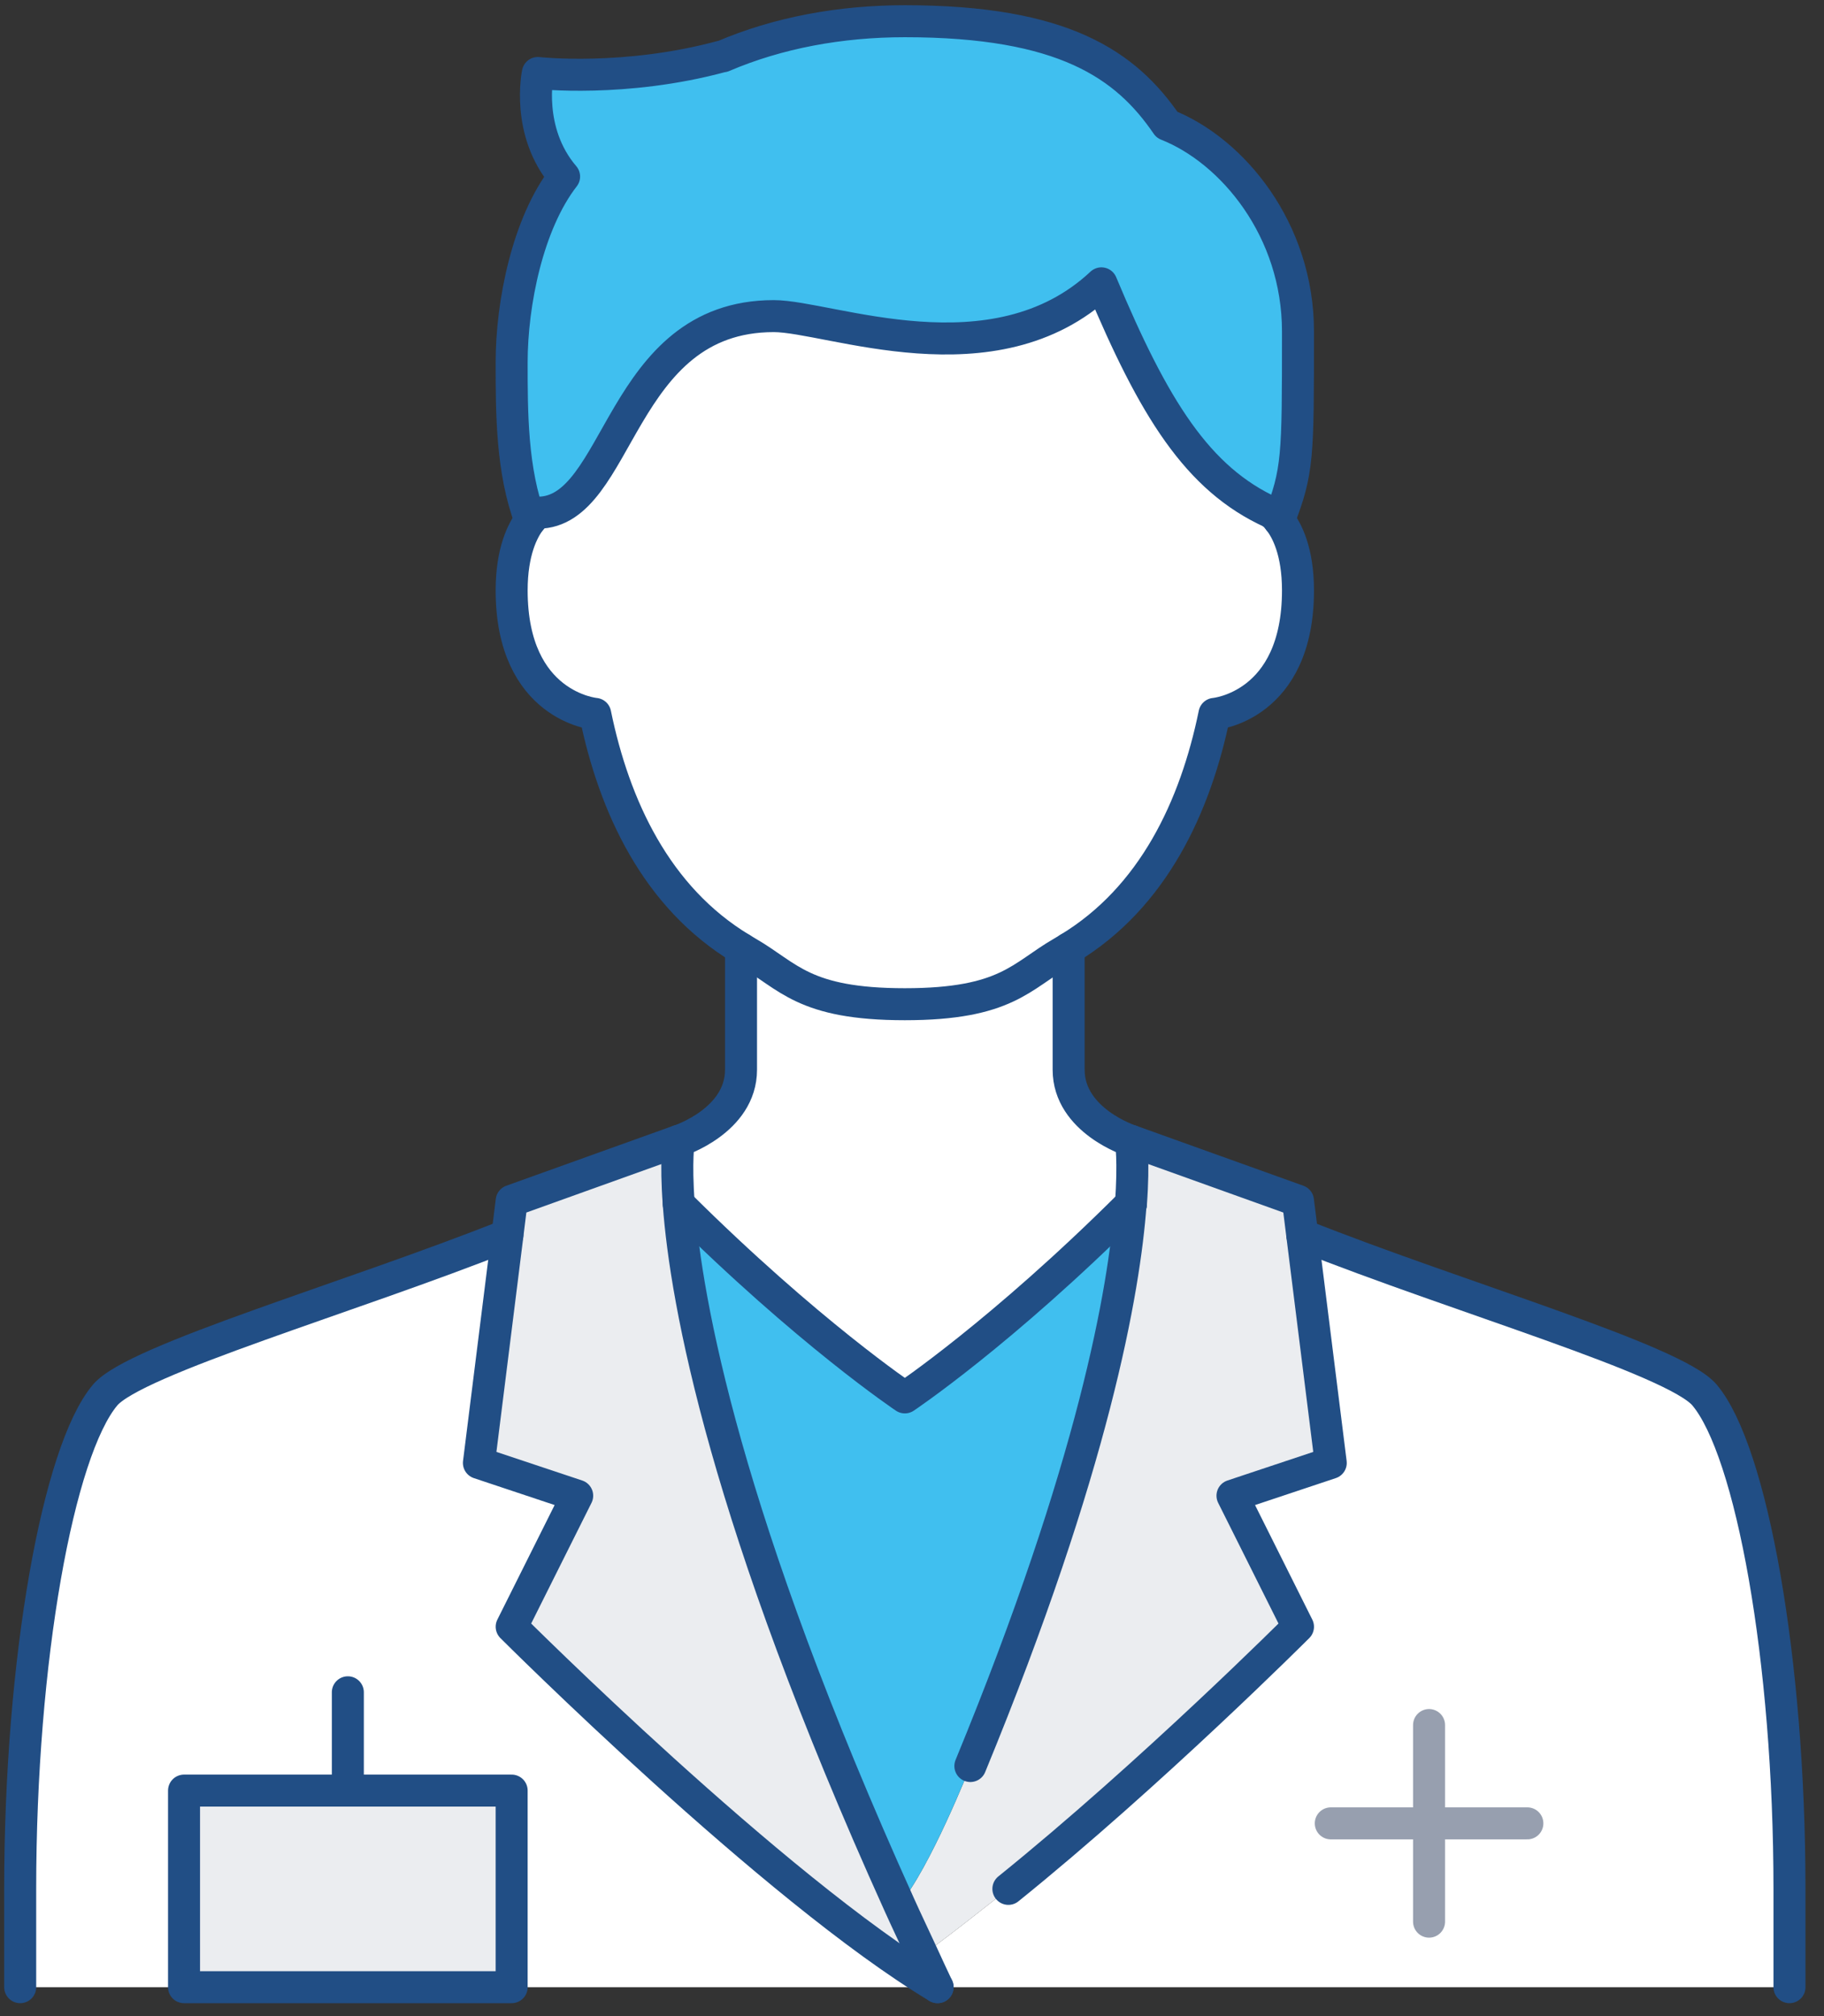
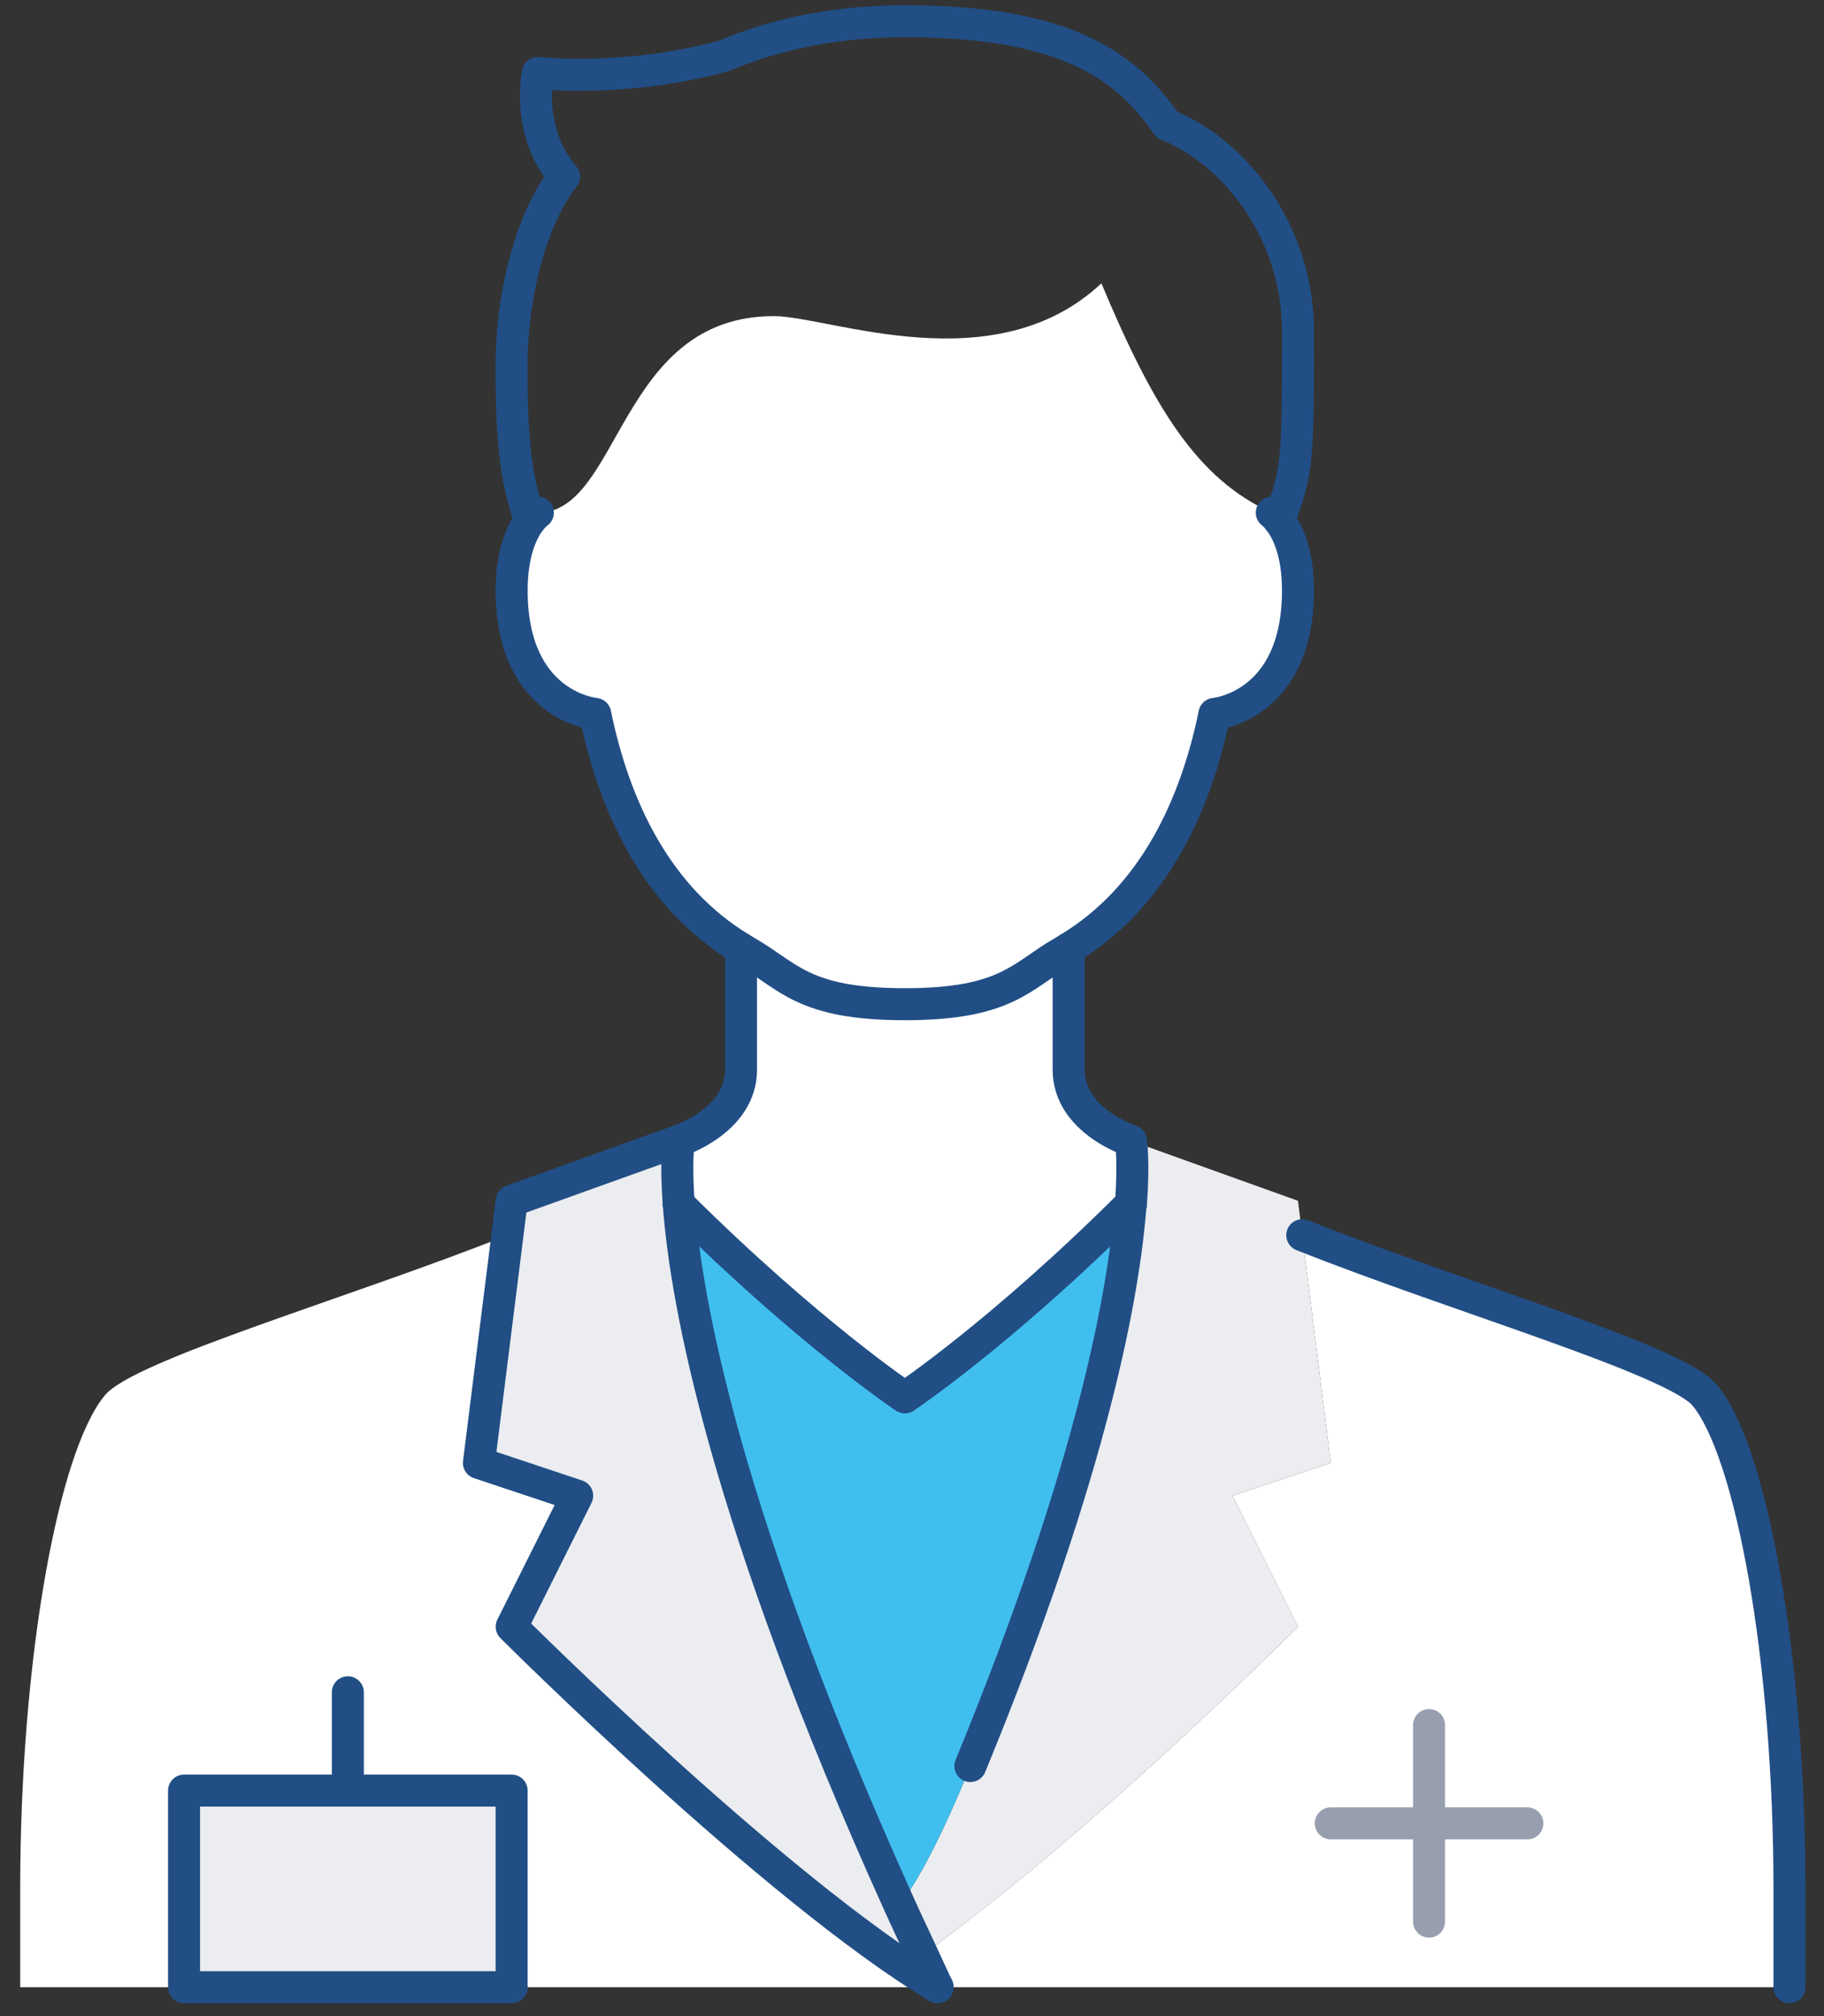
<svg xmlns="http://www.w3.org/2000/svg" width="57" height="63" viewBox="0 0 57 63" fill="none">
  <rect x="0" y="0" width="57" height="63" fill="#333333" stroke="none" />
  <path d="M38.515 46.738L40.562 50.833C40.562 50.833 35.965 55.431 31.511 59.024C31.511 59.024 28.849 61.144 28.819 61.062C28.972 61.4 29.136 61.748 29.3 62.096H55.921V59.024C55.921 51.857 54.733 45.335 53.269 43.595C52.347 42.489 45.58 40.543 40.696 38.598L41.586 45.714L38.515 46.738Z" fill="white" />
  <path d="M10.87 55.953H15.99V62.096H29.3C24.181 59.024 15.99 50.833 15.99 50.833L18.037 46.738L14.966 45.714L15.857 38.598C10.973 40.543 4.205 42.489 3.283 43.595C1.819 45.335 0.631 51.857 0.631 59.024V62.096H5.751V55.953H10.87Z" fill="white" />
  <path d="M40.562 50.833L38.515 46.738L41.586 45.714L40.696 38.598L40.562 37.523L35.341 35.649C35.341 35.649 35.443 36.264 35.341 37.625H35.331C35.136 40.288 34.194 45.786 30.324 55.185C30.324 55.185 29.064 58.379 28.102 59.516C28.327 60.018 28.573 60.529 28.819 61.062C28.849 61.144 31.512 59.024 31.512 59.024C35.965 55.431 40.562 50.833 40.562 50.833Z" fill="#EBEDF0" />
  <path d="M28.102 59.516C22.645 47.444 21.437 40.666 21.211 37.625C21.109 36.264 21.211 35.649 21.211 35.649L15.99 37.523L15.857 38.598L14.966 45.714L18.037 46.738L15.99 50.833C15.99 50.833 24.181 59.024 29.3 62.096C29.136 61.748 28.972 61.4 28.819 61.062C28.573 60.529 28.327 60.018 28.102 59.516Z" fill="#EBEDF0" />
  <path d="M28.276 43.666C28.276 43.666 25.256 41.649 21.211 37.625C21.436 40.666 22.645 47.444 28.102 59.516C29.064 58.379 30.324 55.185 30.324 55.185C34.194 45.786 35.136 40.287 35.331 37.625C31.286 41.659 28.276 43.666 28.276 43.666Z" fill="#40BFEF" />
  <path d="M21.211 35.649C21.211 35.649 21.109 36.264 21.211 37.625C25.256 41.649 28.276 43.666 28.276 43.666C28.276 43.666 31.286 41.659 35.331 37.625H35.341C35.443 36.264 35.341 35.649 35.341 35.649C35.341 35.649 33.395 35.025 33.395 33.427V29.639C33.324 29.68 33.262 29.721 33.191 29.762C31.911 30.499 31.45 31.38 28.276 31.38C25.102 31.38 24.641 30.499 23.361 29.762C23.29 29.721 23.228 29.68 23.157 29.639V33.427C23.157 35.025 21.211 35.649 21.211 35.649Z" fill="white" />
  <path d="M16.573 16.257C16.337 16.564 15.989 17.23 15.989 18.448C15.989 22.083 18.6 22.308 18.6 22.308C19.194 25.206 20.515 28.042 23.157 29.639C23.228 29.68 23.29 29.721 23.361 29.762C24.641 30.499 25.102 31.38 28.276 31.38C31.45 31.38 31.911 30.499 33.191 29.762C33.262 29.721 33.324 29.68 33.395 29.639C36.037 28.042 37.358 25.206 37.952 22.308C37.952 22.308 40.562 22.083 40.562 18.448C40.562 17.23 40.214 16.564 39.969 16.257C39.846 16.093 39.743 16.021 39.743 16.021C37.419 14.967 36.057 12.765 34.419 8.854C31.061 11.998 25.921 9.878 24.18 9.878C19.317 9.878 19.399 16.021 16.808 16.021C16.808 16.021 16.706 16.093 16.573 16.257Z" fill="white" />
  <path d="M5.751 55.953V62.096H15.989V55.953H10.87H5.751Z" fill="#EBEDF0" />
-   <path d="M17.628 5.517C16.491 6.981 15.989 9.479 15.989 11.322C15.989 12.888 15.989 14.711 16.573 16.257C16.706 16.093 16.808 16.021 16.808 16.021C19.399 16.021 19.317 9.878 24.18 9.878C25.921 9.878 31.061 11.998 34.419 8.854C36.057 12.766 37.419 14.967 39.743 16.021C39.743 16.021 39.846 16.093 39.969 16.257C40.562 14.711 40.562 14.312 40.562 10.36C40.562 7.175 38.515 4.708 36.467 3.899C35.187 2.025 33.242 0.663 28.276 0.663C26.259 0.663 24.314 1.022 22.593 1.759H22.573C19.522 2.588 16.808 2.281 16.808 2.281C16.808 2.281 16.419 4.104 17.628 5.517Z" fill="#40BFEF" />
  <path d="M44.658 53.905V56.977V60.048" stroke="#979FAF" stroke-linecap="round" stroke-linejoin="round" />
  <path d="M41.587 56.977H44.658H47.73" stroke="#979FAF" stroke-linecap="round" stroke-linejoin="round" />
  <path d="M23.157 29.639V33.427C23.157 35.025 21.211 35.649 21.211 35.649C21.211 35.649 21.109 36.264 21.211 37.625C21.437 40.666 22.645 47.444 28.102 59.516C28.327 60.017 28.573 60.529 28.819 61.062C28.972 61.4 29.136 61.748 29.3 62.096" stroke="#214E85" stroke-linecap="round" stroke-linejoin="round" />
  <path d="M21.211 35.649L15.99 37.523L15.857 38.598L14.966 45.714L18.037 46.738L15.99 50.833C15.99 50.833 24.181 59.024 29.3 62.096" stroke="#214E85" stroke-linecap="round" stroke-linejoin="round" />
  <path d="M35.331 37.625C35.136 40.287 34.194 45.786 30.324 55.185" stroke="#214E85" stroke-linecap="round" stroke-linejoin="round" />
  <path d="M33.395 29.639V33.427C33.395 35.025 35.341 35.649 35.341 35.649C35.341 35.649 35.443 36.264 35.341 37.625" stroke="#214E85" stroke-linecap="round" stroke-linejoin="round" />
-   <path d="M35.341 35.649L40.562 37.523L40.696 38.598L41.586 45.714L38.515 46.738L40.562 50.833C40.562 50.833 35.965 55.431 31.512 59.024" stroke="#214E85" stroke-linecap="round" stroke-linejoin="round" />
-   <path d="M15.856 38.598C10.973 40.543 4.205 42.489 3.283 43.595C1.819 45.335 0.631 51.857 0.631 59.024V62.096" stroke="#214E85" stroke-linecap="round" stroke-linejoin="round" />
  <path d="M40.696 38.598C45.58 40.543 52.347 42.489 53.269 43.595C54.733 45.335 55.921 51.857 55.921 59.024V62.096" stroke="#214E85" stroke-linecap="round" stroke-linejoin="round" />
  <path d="M16.808 16.021C16.808 16.021 16.706 16.093 16.573 16.257C16.337 16.564 15.989 17.23 15.989 18.448C15.989 22.083 18.6 22.308 18.6 22.308C19.194 25.206 20.515 28.042 23.157 29.639C23.228 29.68 23.29 29.721 23.361 29.762C24.641 30.499 25.102 31.38 28.276 31.38C31.45 31.38 31.911 30.499 33.191 29.762C33.262 29.721 33.324 29.68 33.395 29.639C36.037 28.042 37.358 25.206 37.952 22.308C37.952 22.308 40.562 22.083 40.562 18.448C40.562 17.23 40.214 16.564 39.969 16.257C39.846 16.093 39.743 16.021 39.743 16.021" stroke="#214E85" stroke-linecap="round" stroke-linejoin="round" />
-   <path d="M39.743 16.021C37.419 14.967 36.057 12.765 34.419 8.854C31.061 11.998 25.921 9.878 24.18 9.878C19.317 9.878 19.399 16.021 16.808 16.021" stroke="#214E85" stroke-linecap="round" stroke-linejoin="round" />
  <path d="M16.573 16.257C15.989 14.711 15.989 12.888 15.989 11.322C15.989 9.479 16.491 6.981 17.628 5.517C16.419 4.104 16.808 2.281 16.808 2.281C16.808 2.281 19.522 2.588 22.573 1.759H22.593C24.314 1.022 26.259 0.663 28.276 0.663C33.242 0.663 35.187 2.025 36.467 3.899C38.515 4.708 40.562 7.175 40.562 10.36C40.562 14.312 40.562 14.711 39.969 16.257" stroke="#214E85" stroke-linecap="round" stroke-linejoin="round" />
  <path d="M15.989 62.096V55.953H10.87H5.751V62.096H15.989Z" stroke="#214E85" stroke-linecap="round" stroke-linejoin="round" />
  <path d="M10.87 55.953V52.881" stroke="#214E85" stroke-linecap="round" stroke-linejoin="round" />
  <path d="M35.341 37.625H35.331C31.286 41.659 28.276 43.666 28.276 43.666C28.276 43.666 25.256 41.649 21.211 37.625" stroke="#214E85" stroke-linecap="round" stroke-linejoin="round" />
</svg>